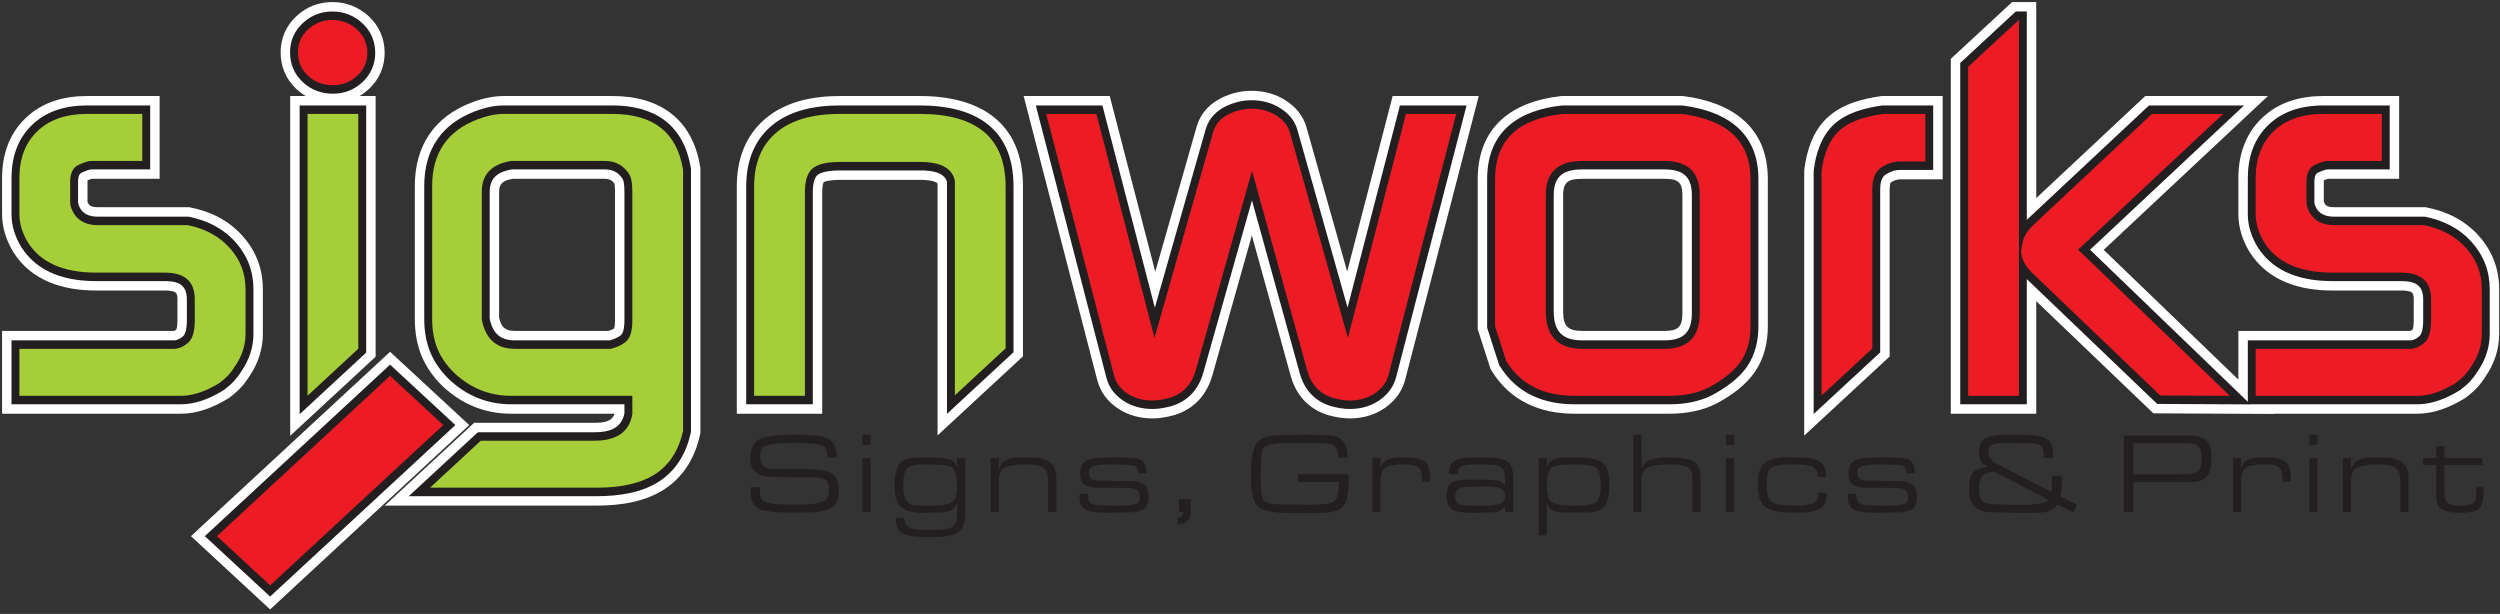
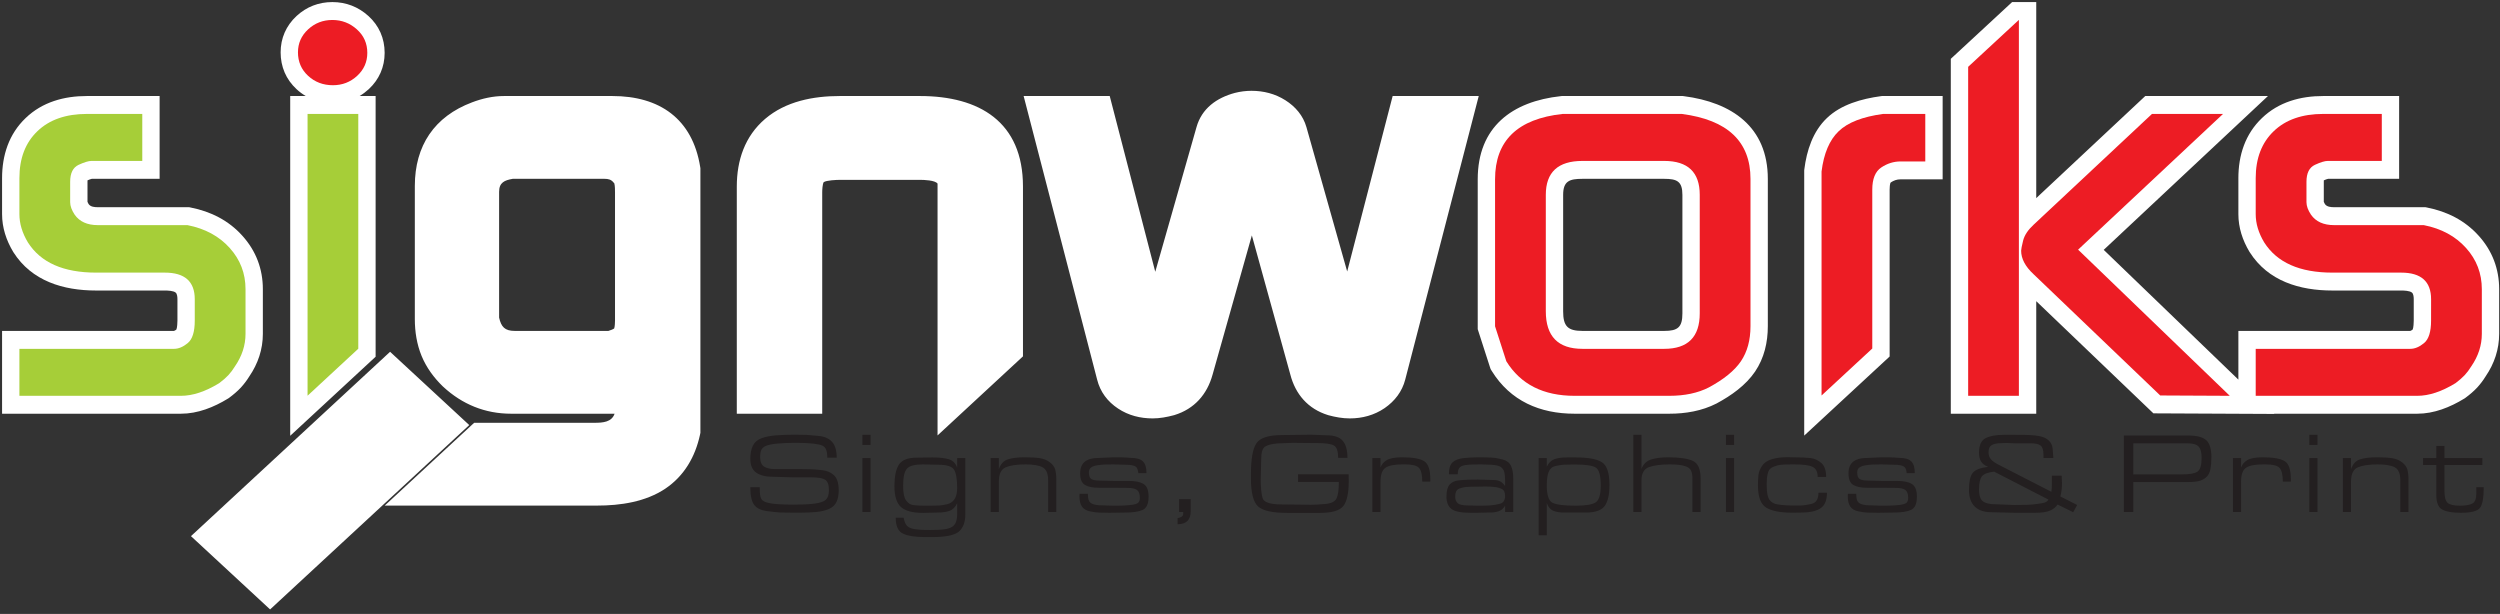
<svg xmlns="http://www.w3.org/2000/svg" width="395pt" height="97pt" viewBox="0 0 395 97" version="1.1">
  <rect x="0" y="0" width="395" height="97" fill="#333333" stroke="none" />
  <g id="surface1">
    <path style=" stroke:none;fill-rule:evenodd;fill:rgb(100%,100%,100%);fill-opacity:1;" d="M 56.812 15.172 L 59.348 15.172 L 59.348 56.363 L 45.852 68.855 L 45.852 15.172 L 48.309 15.172 C 47.797 14.871 47.309 14.512 46.852 14.086 C 45.188 12.547 44.34 10.535 44.34 8.27 C 44.34 6.027 45.211 4.055 46.852 2.531 C 48.434 1.07 50.363 0.328 52.512 0.328 C 54.66 0.328 56.59 1.07 58.188 2.508 C 59.891 4.043 60.773 6.059 60.773 8.352 C 60.773 10.594 59.902 12.566 58.262 14.09 C 57.805 14.508 57.32 14.871 56.812 15.172 Z M 353.664 59.98 L 353.664 52.285 L 380.824 52.285 C 380.918 52.273 381.09 52.152 381.207 52.062 C 381.34 51.742 381.371 50.957 381.371 50.66 L 381.371 47.281 C 381.371 46.98 381.344 46.441 381.086 46.227 C 380.73 45.93 379.824 45.902 379.391 45.902 L 368.52 45.902 C 363.359 45.902 358.352 44.426 355.438 39.824 L 355.414 39.785 C 354.324 37.969 353.664 35.969 353.664 33.836 L 353.664 28.148 C 353.664 24.535 354.738 21.18 357.391 18.652 C 360.031 16.109 363.48 15.172 367.066 15.172 L 379.062 15.172 L 379.062 28.254 L 367.836 28.254 C 367.664 28.285 367.395 28.395 367.164 28.496 C 367.16 28.582 367.16 28.668 367.16 28.723 L 367.16 31.887 C 367.195 32 367.301 32.176 367.367 32.281 C 367.68 32.695 368.312 32.738 368.789 32.738 L 383.211 32.738 L 383.465 32.789 C 386.637 33.414 389.465 34.828 391.641 37.258 C 393.781 39.625 394.867 42.488 394.867 45.688 L 394.867 52.75 C 394.867 55.195 394.102 57.457 392.73 59.465 C 392.348 60.09 391.902 60.676 391.402 61.227 C 390.844 61.824 390.211 62.355 389.555 62.844 L 389.457 62.918 L 389.352 62.98 C 387.113 64.348 384.586 65.367 381.93 65.367 L 359.297 65.367 L 359.332 65.402 L 340.238 65.309 L 321.727 47.586 L 321.727 65.367 L 308.227 65.367 L 308.227 9.293 L 317.914 0.328 L 321.727 0.328 L 321.727 31.301 L 338.953 15.172 L 358.336 15.172 L 332.387 39.477 Z M 271.199 63.758 C 268.895 64.934 266.32 65.367 263.75 65.367 L 248.781 65.367 C 243.32 65.367 238.645 63.371 235.695 58.609 L 235.516 58.316 L 235.406 57.988 C 234.801 56.141 234.207 54.289 233.617 52.438 L 233.48 52.008 L 233.48 28.324 C 233.48 20.051 238.914 16.02 246.629 15.188 L 246.77 15.172 L 265.879 15.172 L 266.051 15.195 C 273.594 16.168 279.316 20.02 279.316 28.27 L 279.316 51.527 C 279.316 54.086 278.75 56.566 277.305 58.707 C 275.824 60.887 273.543 62.496 271.25 63.73 Z M 182.531 42.941 L 189.043 20.102 C 189.871 17.133 192.238 15.449 195.109 14.68 C 195.965 14.461 196.852 14.348 197.73 14.348 C 199.641 14.348 201.465 14.809 203.086 15.836 C 204.676 16.844 205.895 18.254 206.418 20.094 L 212.855 42.895 L 220.039 15.172 L 233.641 15.172 L 222.027 59.969 C 221.539 61.867 220.371 63.379 218.77 64.484 C 217.129 65.605 215.238 66.109 213.262 66.109 C 212.125 66.109 210.988 65.902 209.895 65.605 L 209.855 65.594 L 209.805 65.578 C 206.672 64.605 204.676 62.301 203.867 59.16 L 197.793 37.195 L 191.59 59.18 C 190.727 62.324 188.707 64.613 185.566 65.578 L 185.516 65.594 L 185.457 65.609 C 184.379 65.895 183.246 66.109 182.125 66.109 C 180.172 66.109 178.293 65.641 176.656 64.551 C 174.988 63.453 173.824 61.906 173.344 59.965 L 161.734 15.172 L 175.336 15.172 Z M 30.172 84.711 L 61.633 55.582 L 74.141 67.16 L 42.676 96.289 Z M 285.066 68.824 L 285.066 26.918 L 285.086 26.742 C 285.457 23.777 286.43 20.773 288.641 18.664 C 290.883 16.504 294.16 15.605 297.172 15.195 L 297.348 15.172 L 306.938 15.172 L 306.938 28.336 L 300.277 28.336 C 299.703 28.336 299.215 28.512 298.738 28.828 C 298.582 29.008 298.562 29.727 298.562 29.961 L 298.562 56.328 Z M 148.133 29.012 C 147.754 28.461 145.902 28.418 145.434 28.418 L 132.695 28.418 C 132.188 28.418 130.586 28.48 130.145 28.781 C 129.953 29.082 129.91 30.031 129.91 30.371 L 129.91 65.367 L 116.414 65.367 L 116.414 29.465 C 116.414 25.336 117.68 21.527 120.883 18.789 C 124.152 15.996 128.512 15.172 132.695 15.172 L 145.348 15.172 C 154.742 15.172 161.629 19.262 161.629 29.465 L 161.629 56.305 L 148.133 68.797 Z M 97.105 65.367 L 80.754 65.367 C 76.641 65.367 73.027 63.887 70.008 61.09 L 69.973 61.059 C 68.547 59.676 67.363 58.066 66.605 56.223 C 65.852 54.379 65.543 52.398 65.543 50.414 L 65.543 29.383 C 65.543 23.023 68.629 18.41 74.582 16.172 C 76.203 15.555 77.902 15.172 79.641 15.172 L 96.746 15.172 C 104.207 15.172 109.402 18.754 110.629 26.363 L 110.664 26.594 L 110.664 68.379 L 110.602 68.684 C 109.848 72.168 108.117 75.18 105.133 77.199 C 102 79.301 98.023 79.883 94.328 79.883 L 60.785 79.883 L 74.918 66.801 L 93.926 66.801 C 95.262 66.801 96.648 66.695 97.105 65.367 Z M 14.031 32.281 C 14.344 32.695 14.977 32.738 15.449 32.738 L 29.875 32.738 L 30.129 32.789 C 33.297 33.414 36.129 34.828 38.301 37.258 C 40.441 39.625 41.531 42.488 41.531 45.688 L 41.531 52.75 C 41.531 55.195 40.766 57.457 39.395 59.465 C 39.012 60.09 38.566 60.676 38.066 61.227 C 37.508 61.824 36.871 62.359 36.215 62.848 L 36.117 62.918 L 36.016 62.98 C 33.777 64.348 31.246 65.367 28.59 65.367 L 0.328 65.367 L 0.328 52.285 L 27.484 52.285 C 27.582 52.273 27.754 52.152 27.871 52.062 C 28.004 51.742 28.035 50.957 28.035 50.66 L 28.035 47.281 C 28.035 46.98 28.008 46.441 27.75 46.227 C 27.395 45.93 26.484 45.902 26.051 45.902 L 15.184 45.902 C 10.023 45.902 5.02 44.43 2.105 39.832 L 2.078 39.785 C 0.988 37.973 0.328 35.969 0.328 33.836 L 0.328 28.148 C 0.328 24.539 1.398 21.184 4.051 18.652 C 6.691 16.109 10.141 15.172 13.727 15.172 L 25.219 15.172 L 25.219 28.254 L 14.5 28.254 C 14.328 28.285 14.055 28.395 13.828 28.496 C 13.824 28.582 13.824 28.668 13.824 28.723 L 13.824 31.887 C 13.859 32 13.965 32.18 14.031 32.281 Z M 250.027 52.285 L 262.949 52.285 C 265.098 52.285 265.82 51.707 265.82 49.508 L 265.82 30.785 C 265.82 28.656 264.965 28.254 262.949 28.254 L 250.027 28.254 C 248.004 28.254 246.977 28.594 246.977 30.785 L 246.977 49.176 C 246.977 51.531 247.684 52.285 250.027 52.285 Z M 78.859 50.184 C 79.188 51.637 79.754 52.285 81.332 52.285 L 96.125 52.285 C 96.414 52.195 96.859 52.039 97.043 51.895 C 97.148 51.594 97.172 50.918 97.172 50.648 L 97.172 30.469 C 97.172 30.023 97.176 29.434 97.066 28.98 C 97.062 28.973 97.047 28.957 97.039 28.949 L 96.977 28.879 L 96.918 28.809 C 96.547 28.352 96.078 28.254 95.516 28.254 L 81.008 28.254 C 79.719 28.48 78.859 28.836 78.859 30.305 L 78.859 50.184 " />
-     <path style=" stroke:none;fill-rule:evenodd;fill:rgb(13.699%,12.199%,12.5%);fill-opacity:1;" d="M 355.156 63.48 L 355.156 53.777 L 380.828 53.777 C 381.344 53.777 381.84 53.477 382.238 53.145 C 382.793 52.691 382.863 51.32 382.863 50.66 L 382.863 47.281 C 382.863 44.906 381.391 44.414 379.391 44.414 L 368.52 44.414 C 364.027 44.414 359.371 43.254 356.707 39.043 L 356.688 39.016 C 355.75 37.453 355.152 35.715 355.152 33.836 L 355.156 28.148 C 355.156 24.875 356.109 21.934 358.422 19.723 C 360.809 17.43 363.934 16.66 367.066 16.66 L 377.574 16.66 L 377.574 26.766 L 367.793 26.766 C 367.387 26.766 366.621 27.102 366.254 27.273 C 365.727 27.516 365.672 28.176 365.672 28.723 L 365.672 31.941 C 365.672 32.336 365.934 32.812 366.141 33.125 C 366.773 34.012 367.797 34.23 368.789 34.23 L 383.066 34.23 L 383.18 34.25 C 385.977 34.801 388.547 36.031 390.531 38.254 C 392.395 40.316 393.379 42.812 393.379 45.688 L 393.379 52.75 C 393.379 54.93 392.68 56.91 391.48 58.656 C 391.141 59.211 390.75 59.73 390.312 60.211 C 389.812 60.742 389.246 61.219 388.668 61.648 L 388.574 61.711 C 386.555 62.945 384.281 63.879 381.93 63.879 L 355.566 63.879 L 355.582 63.895 L 340.84 63.82 L 320.48 44.332 C 320.398 44.258 320.316 44.176 320.234 44.098 L 320.234 63.879 L 309.719 63.879 L 309.719 9.945 L 318.496 1.816 L 320.234 1.816 L 320.234 34.738 C 320.32 34.656 320.41 34.57 320.496 34.488 L 339.543 16.66 L 354.566 16.66 L 330.227 39.461 Z M 270.523 62.43 C 268.418 63.504 266.062 63.879 263.75 63.879 L 248.781 63.879 C 243.988 63.879 239.699 62.242 236.961 57.824 L 236.871 57.684 L 236.82 57.527 C 236.219 55.684 235.625 53.836 235.035 51.988 L 234.969 51.777 L 234.969 28.324 C 234.969 20.57 240.172 17.383 246.785 16.668 L 246.848 16.66 L 265.785 16.66 L 265.859 16.672 C 272.312 17.504 277.828 20.559 277.828 28.27 L 277.828 51.527 C 277.828 53.812 277.336 56 276.074 57.871 C 274.723 59.855 272.566 61.328 270.547 62.418 Z M 250.027 53.777 L 262.949 53.777 C 265.797 53.777 267.312 52.676 267.312 49.508 L 267.312 30.785 C 267.312 27.688 265.668 26.766 262.949 26.766 L 250.027 26.766 C 247.297 26.766 245.488 27.617 245.488 30.785 L 245.488 49.176 C 245.488 52.512 246.988 53.777 250.027 53.777 Z M 182.465 48.613 L 190.477 20.504 C 191.176 18 193.227 16.727 195.48 16.121 C 196.219 15.934 196.977 15.836 197.73 15.836 C 199.344 15.836 200.895 16.211 202.285 17.094 C 203.535 17.883 204.555 18.984 204.984 20.5 L 212.914 48.594 L 221.191 16.66 L 231.715 16.66 L 220.586 59.598 C 220.18 61.176 219.203 62.375 217.93 63.258 C 216.523 64.215 214.922 64.621 213.262 64.621 C 212.266 64.621 211.246 64.43 210.281 64.168 L 210.262 64.16 L 210.242 64.156 C 207.688 63.363 206.012 61.516 205.305 58.77 L 197.809 31.66 L 190.152 58.781 C 189.398 61.527 187.695 63.363 185.129 64.156 L 185.105 64.164 L 185.078 64.172 C 184.133 64.418 183.105 64.621 182.125 64.621 C 180.48 64.621 178.883 64.242 177.477 63.309 C 176.148 62.438 175.184 61.211 174.789 59.594 L 163.656 16.66 L 174.18 16.66 Z M 47.863 12.996 C 46.531 11.762 45.828 10.16 45.828 8.27 C 45.828 6.406 46.555 4.84 47.863 3.625 C 49.191 2.402 50.77 1.816 52.512 1.816 C 54.266 1.816 55.848 2.406 57.191 3.613 C 58.551 4.84 59.285 6.441 59.285 8.352 C 59.285 10.215 58.559 11.781 57.25 12.996 C 55.926 14.223 54.344 14.805 52.602 14.805 C 50.828 14.805 49.211 14.242 47.863 12.996 Z M 32.363 84.711 L 61.633 57.613 L 71.949 67.16 L 42.676 94.258 Z M 286.555 65.414 L 286.555 27.012 L 286.566 26.926 C 286.898 24.258 287.754 21.57 289.672 19.738 C 291.684 17.801 294.762 17.027 297.371 16.672 L 297.449 16.66 L 305.445 16.66 L 305.445 26.848 L 300.277 26.848 C 299.418 26.848 298.637 27.109 297.906 27.594 C 297.188 28.074 297.07 29.137 297.07 29.961 L 297.07 55.68 Z M 149.621 28.727 C 149.156 27.055 146.742 26.93 145.434 26.93 L 132.695 26.93 C 131.766 26.93 129.922 27.012 129.152 27.668 C 128.512 28.219 128.422 29.57 128.422 30.371 L 128.422 63.879 L 117.902 63.879 L 117.902 29.465 C 117.902 25.676 119.047 22.32 121.848 19.922 C 124.859 17.348 128.949 16.66 132.695 16.66 L 145.348 16.66 C 153.473 16.66 160.137 19.781 160.137 29.465 L 160.137 55.652 L 149.621 65.391 Z M 57.859 55.711 L 47.344 65.449 L 47.344 16.66 L 57.859 16.66 Z M 98.66 65.297 L 98.66 63.879 L 80.754 63.879 C 77.074 63.879 73.812 62.586 71.027 60.008 L 71.008 59.984 C 69.746 58.766 68.672 57.332 67.984 55.656 C 67.305 54 67.031 52.215 67.031 50.414 L 67.031 29.383 C 67.031 23.434 69.934 19.512 75.109 17.562 C 76.566 17.008 78.09 16.66 79.641 16.66 L 96.746 16.66 C 103.176 16.66 108.008 19.465 109.16 26.598 L 109.176 26.711 L 109.176 68.219 L 109.145 68.367 C 108.453 71.562 106.902 74.203 104.301 75.965 C 101.414 77.902 97.664 78.395 94.328 78.395 L 64.586 78.395 L 75.5 68.293 L 93.926 68.293 C 96.086 68.293 98.18 67.801 98.66 65.297 Z M 77.371 50.344 C 77.855 52.676 79.051 53.777 81.332 53.777 L 96.34 53.777 C 96.961 53.605 97.809 53.301 98.223 52.816 C 98.605 52.359 98.66 51.223 98.66 50.648 L 98.66 30.469 C 98.66 29.918 98.648 29.191 98.52 28.652 C 98.453 28.371 98.32 28.141 98.133 27.934 L 98.102 27.902 L 98.074 27.871 C 97.402 27.039 96.52 26.766 95.516 26.766 L 80.879 26.766 C 78.887 27.098 77.371 27.93 77.371 30.305 Z M 12.805 33.129 C 13.438 34.012 14.461 34.23 15.449 34.23 L 29.73 34.23 L 29.844 34.25 C 32.641 34.801 35.207 36.031 37.195 38.254 C 39.059 40.316 40.043 42.812 40.043 45.688 L 40.043 52.75 C 40.043 54.93 39.344 56.91 38.145 58.656 C 37.805 59.211 37.414 59.73 36.977 60.211 C 36.477 60.746 35.906 61.219 35.332 61.648 L 35.238 61.711 C 33.219 62.945 30.945 63.879 28.59 63.879 L 1.816 63.879 L 1.816 53.777 L 27.492 53.777 C 28.008 53.777 28.504 53.477 28.902 53.145 C 29.457 52.691 29.523 51.32 29.523 50.66 L 29.523 47.281 C 29.523 44.906 28.051 44.414 26.051 44.414 L 15.184 44.414 C 10.691 44.414 6.035 43.254 3.371 39.043 L 3.352 39.016 C 2.414 37.453 1.816 35.715 1.816 33.836 L 1.816 28.148 C 1.816 24.875 2.77 21.934 5.082 19.723 C 7.469 17.43 10.594 16.66 13.727 16.66 L 23.73 16.66 L 23.73 26.766 L 14.457 26.766 C 14.047 26.766 13.285 27.102 12.918 27.273 C 12.391 27.516 12.336 28.18 12.336 28.723 L 12.336 31.941 C 12.336 32.336 12.598 32.812 12.805 33.129 " />
    <path style=" stroke:none;fill-rule:evenodd;fill:rgb(92.899%,10.999%,14.099%);fill-opacity:1;" d="M 321.316 35.5 L 340.012 18 L 351.238 18 L 328.34 39.445 L 352.305 62.539 L 341.316 62.484 L 321.301 43.324 C 319.996 42.113 319.34 40.875 319.34 39.609 C 319.34 39.391 319.445 38.867 319.652 38.016 C 319.863 37.164 320.426 36.324 321.316 35.5 " />
    <path style=" stroke:none;fill-rule:evenodd;fill:rgb(92.899%,10.999%,14.099%);fill-opacity:1;" d="M 236.219 51.555 L 236.219 28.324 C 236.219 22.223 239.785 18.77 246.91 18 L 265.711 18 C 272.953 18.938 276.578 22.359 276.578 28.27 L 276.578 51.527 C 276.578 53.742 276.074 55.582 275.062 57.082 C 274.055 58.566 272.359 59.941 269.984 61.219 C 268.262 62.098 266.184 62.539 263.75 62.539 L 248.781 62.539 C 243.852 62.539 240.258 60.723 238 57.082 C 237.406 55.266 236.812 53.426 236.219 51.555 Z M 250.027 55.117 L 262.945 55.117 C 266.688 55.117 268.559 53.246 268.559 49.508 L 268.559 30.785 C 268.559 27.211 266.688 25.426 262.945 25.426 L 250.027 25.426 C 246.168 25.426 244.238 27.211 244.238 30.785 L 244.238 49.176 C 244.238 53.137 246.168 55.117 250.027 55.117 " />
-     <path style=" stroke:none;fill-rule:evenodd;fill:rgb(92.899%,10.999%,14.099%);fill-opacity:1;" d="M 165.301 18 L 173.23 18 L 182.406 53.398 L 191.672 20.887 C 192.148 19.184 193.516 18.027 195.77 17.426 C 196.426 17.258 197.078 17.176 197.73 17.176 C 199.219 17.176 200.523 17.535 201.652 18.25 C 202.781 18.965 203.492 19.844 203.789 20.891 L 212.969 53.398 L 222.145 18 L 230.07 18 L 219.383 59.238 C 219.086 60.395 218.371 61.355 217.258 62.129 C 216.129 62.898 214.793 63.281 213.262 63.281 C 212.492 63.281 211.602 63.145 210.59 62.867 C 208.469 62.207 207.102 60.723 206.508 58.402 L 197.82 26.992 L 188.957 58.402 C 188.316 60.723 186.922 62.211 184.785 62.867 C 183.73 63.145 182.84 63.281 182.125 63.281 C 180.582 63.281 179.246 62.91 178.133 62.168 C 177.004 61.426 176.289 60.449 175.992 59.238 L 165.301 18 " />
    <path style=" stroke:none;fill-rule:evenodd;fill:rgb(92.899%,10.999%,14.099%);fill-opacity:1;" d="M 47.078 8.27 C 47.078 6.84 47.613 5.629 48.68 4.641 C 49.75 3.652 51.027 3.156 52.512 3.156 C 53.996 3.156 55.289 3.652 56.387 4.641 C 57.488 5.629 58.035 6.867 58.035 8.352 C 58.035 9.781 57.504 10.992 56.434 11.98 C 55.363 12.969 54.086 13.465 52.602 13.465 C 51.059 13.465 49.75 12.969 48.68 11.98 C 47.613 10.992 47.078 9.754 47.078 8.27 " />
-     <path style=" stroke:none;fill-rule:evenodd;fill:rgb(92.899%,10.999%,14.099%);fill-opacity:1;" d="M 34.277 84.711 L 61.633 59.383 L 70.035 67.16 L 42.676 92.488 L 34.277 84.711 " />
    <path style=" stroke:none;fill-rule:evenodd;fill:rgb(92.899%,10.999%,14.099%);fill-opacity:1;" d="M 310.969 62.539 L 318.984 62.539 L 318.984 3.156 L 318.965 3.156 L 310.969 10.559 L 310.969 62.539 " />
    <path style=" stroke:none;fill-rule:evenodd;fill:rgb(92.899%,10.999%,14.099%);fill-opacity:1;" d="M 287.805 62.488 L 287.805 27.102 C 288.16 24.242 289.066 22.113 290.508 20.738 C 291.945 19.348 294.293 18.441 297.531 18 L 304.195 18 L 304.195 25.508 L 300.277 25.508 C 299.207 25.508 298.195 25.824 297.246 26.457 C 296.297 27.09 295.82 28.258 295.82 29.961 L 295.82 55.066 L 287.805 62.488 " />
-     <path style=" stroke:none;fill-rule:evenodd;fill:rgb(65.099%,80.8%,21.999%);fill-opacity:1;" d="M 119.152 62.539 L 119.152 29.465 C 119.152 25.781 120.312 22.949 122.629 20.969 C 124.945 18.992 128.301 18 132.695 18 L 145.348 18 C 154.375 18 158.887 21.824 158.887 29.465 L 158.887 55.039 L 150.871 62.461 L 150.871 28.559 C 150.453 26.578 148.645 25.59 145.434 25.59 L 132.695 25.59 C 130.617 25.59 129.176 25.934 128.375 26.621 C 127.574 27.309 127.172 28.559 127.172 30.371 L 127.172 62.539 L 119.152 62.539 " />
    <path style=" stroke:none;fill-rule:evenodd;fill:rgb(65.099%,80.8%,21.999%);fill-opacity:1;" d="M 56.609 55.098 L 56.609 18 L 48.594 18 L 48.594 62.523 L 56.609 55.098 " />
-     <path style=" stroke:none;fill-rule:evenodd;fill:rgb(65.099%,80.8%,21.999%);fill-opacity:1;" d="M 75.965 69.633 L 93.926 69.633 C 97.445 69.633 99.434 68.23 99.91 65.426 L 99.91 62.539 L 80.754 62.539 C 77.371 62.539 74.398 61.355 71.844 58.992 C 70.598 57.781 69.691 56.492 69.129 55.117 C 68.562 53.742 68.281 52.176 68.281 50.414 L 68.281 29.383 C 68.281 24.16 70.703 20.641 75.527 18.828 C 76.969 18.277 78.336 18 79.641 18 L 96.746 18 C 103.25 18 106.977 20.941 107.926 26.828 L 107.926 68.066 C 107.273 71.09 105.836 73.344 103.637 74.828 C 101.426 76.312 98.32 77.055 94.328 77.055 L 67.945 77.055 Z M 76.121 50.484 C 76.715 53.578 78.453 55.117 81.332 55.117 L 96.492 55.117 C 97.758 54.785 98.633 54.32 99.152 53.715 C 99.656 53.109 99.91 52.078 99.91 50.648 L 99.91 30.469 C 99.91 29.535 99.852 28.82 99.73 28.324 C 99.613 27.816 99.375 27.375 99.02 26.992 C 98.172 25.945 97.016 25.426 95.516 25.426 L 80.785 25.426 C 77.68 25.918 76.121 27.543 76.121 30.305 L 76.121 50.484 " />
    <path style=" stroke:none;fill-rule:evenodd;fill:rgb(92.899%,10.999%,14.099%);fill-opacity:1;" d="M 356.402 62.539 L 356.402 55.117 L 380.828 55.117 C 381.543 55.117 382.27 54.812 382.996 54.211 C 383.738 53.602 384.109 52.422 384.109 50.66 L 384.113 47.281 C 384.113 44.477 382.539 43.074 379.391 43.074 L 368.52 43.074 C 363.352 43.074 359.758 41.48 357.738 38.289 C 356.848 36.805 356.402 35.32 356.402 33.836 L 356.402 28.145 C 356.402 25.012 357.355 22.539 359.254 20.723 C 361.141 18.91 363.754 18 367.066 18 L 376.324 18 L 376.324 25.426 L 367.793 25.426 C 367.316 25.426 366.648 25.633 365.758 26.043 C 364.867 26.457 364.422 27.348 364.422 28.723 L 364.422 31.941 C 364.422 32.543 364.66 33.207 365.133 33.918 C 365.906 35.02 367.125 35.57 368.789 35.57 L 382.953 35.57 C 385.746 36.117 387.973 37.328 389.637 39.184 C 391.297 41.027 392.129 43.199 392.129 45.688 L 392.129 52.75 C 392.129 54.566 391.566 56.285 390.453 57.895 C 390.156 58.387 389.812 58.84 389.426 59.266 C 389.039 59.68 388.551 60.105 387.957 60.547 C 385.773 61.879 383.77 62.539 381.93 62.539 L 356.402 62.539 " />
    <path style=" stroke:none;fill-rule:evenodd;fill:rgb(65.099%,80.8%,21.999%);fill-opacity:1;" d="M 3.066 62.539 L 3.066 55.117 L 27.492 55.117 C 28.207 55.117 28.934 54.812 29.66 54.211 C 30.402 53.602 30.773 52.422 30.773 50.66 L 30.773 47.281 C 30.773 44.477 29.199 43.074 26.051 43.074 L 15.184 43.074 C 10.016 43.074 6.422 41.48 4.402 38.289 C 3.512 36.805 3.066 35.32 3.066 33.836 L 3.066 28.145 C 3.066 25.012 4.016 22.539 5.918 20.723 C 7.805 18.91 10.418 18 13.727 18 L 22.48 18 L 22.48 25.426 L 14.457 25.426 C 13.98 25.426 13.312 25.633 12.422 26.043 C 11.531 26.457 11.086 27.348 11.086 28.723 L 11.086 31.941 C 11.086 32.543 11.324 33.207 11.797 33.918 C 12.57 35.02 13.789 35.57 15.449 35.57 L 29.617 35.57 C 32.406 36.117 34.637 37.328 36.297 39.184 C 37.961 41.027 38.793 43.199 38.793 45.688 L 38.793 52.75 C 38.793 54.566 38.227 56.285 37.113 57.895 C 36.816 58.387 36.477 58.84 36.09 59.266 C 35.703 59.68 35.215 60.105 34.621 60.547 C 32.438 61.879 30.434 62.539 28.594 62.539 L 3.066 62.539 " />
    <path style=" stroke:none;fill-rule:nonzero;fill:rgb(13.699%,12.199%,12.5%);fill-opacity:1;" d="M 129.953 70.414 C 129.695 70.285 129.23 70.18 128.555 70.098 C 127.879 70.012 127.008 69.969 125.938 69.969 L 125.422 69.969 C 124.613 69.969 123.773 70.008 122.91 70.078 C 122.043 70.156 121.414 70.277 121.02 70.445 C 120.629 70.617 120.375 70.848 120.266 71.141 C 120.156 71.434 120.102 71.785 120.102 72.199 C 120.102 72.945 120.305 73.449 120.719 73.719 C 121.129 73.984 121.727 74.117 122.512 74.117 L 126.75 74.117 C 127.254 74.117 127.699 74.125 128.094 74.137 C 128.488 74.148 129.078 74.199 129.871 74.281 C 130.664 74.367 131.301 74.641 131.785 75.102 C 132.273 75.57 132.516 76.359 132.516 77.48 C 132.516 78.215 132.398 78.824 132.164 79.312 C 131.93 79.801 131.535 80.168 130.977 80.418 C 130.418 80.66 129.742 80.82 128.949 80.895 C 128.156 80.965 127.297 81.004 126.363 81.004 L 125.387 81.004 C 124.465 81.004 123.773 80.992 123.312 80.977 C 122.855 80.953 122.148 80.887 121.195 80.758 C 120.242 80.633 119.566 80.305 119.16 79.77 C 118.754 79.238 118.551 78.309 118.551 76.98 L 120.043 76.98 L 120.043 77.25 C 120.043 77.898 120.102 78.379 120.219 78.691 C 120.336 79.004 120.637 79.234 121.121 79.383 C 121.605 79.527 122.254 79.621 123.066 79.668 C 123.875 79.715 124.676 79.734 125.461 79.734 C 126.738 79.734 127.812 79.68 128.691 79.57 C 129.57 79.461 130.168 79.254 130.488 78.949 C 130.809 78.645 130.969 78.148 130.969 77.453 C 130.969 76.574 130.762 76.02 130.352 75.781 C 129.938 75.543 129.246 75.422 128.262 75.422 L 125.449 75.422 L 122.156 75.332 C 121.004 75.332 120.113 75.117 119.492 74.68 C 118.863 74.246 118.551 73.508 118.551 72.469 C 118.551 71.648 118.688 70.965 118.957 70.414 C 119.227 69.863 119.684 69.473 120.328 69.238 C 120.973 69.004 121.73 68.852 122.598 68.785 C 123.469 68.719 124.445 68.684 125.523 68.684 C 126.422 68.684 127.066 68.695 127.465 68.711 C 127.863 68.734 128.516 68.789 129.414 68.883 C 130.316 68.977 131.008 69.293 131.484 69.836 C 131.961 70.375 132.199 71.199 132.199 72.309 L 130.711 72.309 C 130.711 71.727 130.645 71.297 130.516 71.012 C 130.387 70.73 130.199 70.531 129.953 70.414 Z M 137.551 80.895 L 136.262 80.895 L 136.262 72.379 L 137.551 72.379 Z M 137.551 70.297 L 136.262 70.297 L 136.262 68.703 L 137.551 68.703 Z M 152.52 81.309 C 152.52 82.492 152.188 83.383 151.523 83.973 C 150.859 84.566 149.43 84.859 147.23 84.859 L 146.164 84.859 C 144.617 84.859 143.457 84.68 142.684 84.316 C 141.91 83.957 141.523 83.117 141.523 81.801 L 142.773 81.801 C 142.887 82.414 143.074 82.852 143.336 83.105 C 143.602 83.355 143.98 83.52 144.48 83.594 C 144.977 83.664 145.383 83.707 145.695 83.719 C 146.008 83.73 146.414 83.738 146.918 83.738 C 147.68 83.738 148.344 83.715 148.91 83.664 C 149.473 83.617 149.934 83.504 150.289 83.32 C 150.645 83.141 150.891 82.867 151.027 82.508 C 151.16 82.145 151.23 81.746 151.23 81.309 L 151.23 79.5 C 150.945 80.113 150.559 80.516 150.059 80.703 C 149.562 80.891 148.902 80.984 148.078 80.984 L 145.871 81.039 C 144.234 81.039 143.07 80.734 142.371 80.125 C 141.672 79.516 141.32 78.41 141.32 76.82 C 141.32 75.285 141.555 74.148 142.027 73.414 C 142.504 72.676 143.445 72.309 144.855 72.309 L 147.324 72.273 C 148.355 72.273 149.199 72.363 149.855 72.543 C 150.516 72.723 150.973 73.172 151.23 73.883 L 151.23 72.379 L 152.52 72.379 Z M 146.035 79.898 L 146.957 79.898 C 147.559 79.898 148.035 79.887 148.383 79.871 C 148.734 79.852 149.16 79.781 149.664 79.66 C 150.168 79.543 150.555 79.27 150.824 78.848 C 151.094 78.426 151.23 77.852 151.23 77.125 C 151.23 75.703 151.066 74.73 150.742 74.211 C 150.414 73.691 149.59 73.43 148.266 73.43 L 145.777 73.375 C 144.523 73.375 143.699 73.598 143.301 74.047 C 142.902 74.492 142.699 75.363 142.699 76.656 L 142.699 76.855 C 142.699 77.93 142.859 78.676 143.18 79.094 C 143.5 79.508 143.844 79.742 144.211 79.789 C 144.578 79.836 144.934 79.867 145.27 79.879 C 145.609 79.891 145.863 79.898 146.035 79.898 Z M 157.816 74.137 C 158.098 73.316 158.57 72.797 159.234 72.578 C 159.895 72.363 160.781 72.254 161.887 72.254 L 162.051 72.254 C 162.961 72.254 163.719 72.301 164.324 72.398 C 164.934 72.496 165.457 72.711 165.891 73.051 C 166.328 73.391 166.605 73.77 166.723 74.191 C 166.836 74.613 166.895 75.141 166.895 75.77 L 166.895 80.895 L 165.605 80.895 L 165.605 75.895 C 165.605 74.832 165.316 74.148 164.742 73.84 C 164.164 73.531 163.266 73.375 162.051 73.375 C 160.664 73.375 159.609 73.531 158.895 73.84 C 158.176 74.148 157.816 74.898 157.816 76.094 L 157.816 80.895 L 156.523 80.895 L 156.523 72.379 L 157.816 72.379 Z M 178.438 73.449 L 175.895 73.375 C 175.355 73.375 174.914 73.383 174.578 73.395 C 174.238 73.406 173.859 73.441 173.434 73.504 C 173.012 73.562 172.676 73.676 172.422 73.84 C 172.172 74 172.047 74.277 172.047 74.664 C 172.047 75.18 172.176 75.523 172.441 75.688 C 172.703 75.848 173.117 75.93 173.684 75.93 L 175.914 75.984 L 178.324 75.984 C 179.395 75.984 180.188 76.152 180.703 76.484 C 181.219 76.816 181.477 77.469 181.477 78.449 C 181.477 79.57 181.172 80.273 180.562 80.559 C 179.953 80.844 179.02 80.984 177.754 80.984 L 175.34 81.02 C 174.605 81.02 174.043 81.012 173.656 80.992 C 173.27 80.977 172.789 80.91 172.219 80.793 C 171.648 80.68 171.227 80.434 170.957 80.051 C 170.688 79.672 170.551 79.117 170.551 78.395 L 170.57 78.016 L 171.879 78.016 L 171.898 78.215 C 171.898 78.793 172.02 79.191 172.266 79.41 C 172.512 79.625 172.941 79.766 173.555 79.824 L 175.82 79.898 L 176.539 79.898 C 177.301 79.898 177.98 79.863 178.582 79.797 C 179.184 79.73 179.59 79.621 179.789 79.473 C 179.992 79.32 180.094 79.047 180.094 78.648 C 180.094 78.043 179.941 77.633 179.641 77.414 C 179.34 77.199 178.859 77.09 178.195 77.09 L 175.855 77.07 L 173.629 77.07 C 172.656 77.07 171.922 76.922 171.418 76.617 C 170.914 76.316 170.664 75.715 170.664 74.809 C 170.664 73.961 170.91 73.344 171.398 72.949 C 171.891 72.559 172.574 72.363 173.445 72.363 L 175.895 72.254 C 176.348 72.254 176.789 72.258 177.219 72.262 C 177.648 72.27 178.137 72.297 178.676 72.344 C 179.57 72.344 180.207 72.527 180.582 72.898 C 180.957 73.266 181.145 73.883 181.145 74.754 L 179.855 74.754 C 179.805 74.27 179.691 73.945 179.512 73.785 C 179.336 73.621 178.977 73.508 178.438 73.449 Z M 188.133 80.75 C 188.133 82.137 187.441 82.832 186.055 82.832 L 186.055 81.871 C 186.348 81.812 186.57 81.727 186.727 81.617 C 186.879 81.512 186.953 81.336 186.953 81.094 L 186.938 80.895 L 186.293 80.895 L 186.293 78.863 L 188.133 78.863 Z M 205.09 74.934 L 213.086 74.934 L 213.102 76.008 C 213.102 77.883 212.824 79.184 212.266 79.926 C 211.703 80.668 210.469 81.039 208.555 81.039 L 203.395 81.039 C 201.062 81.039 199.52 80.699 198.773 80.016 C 198.023 79.332 197.648 77.855 197.648 75.586 L 197.648 74.914 C 197.648 72.562 197.93 70.941 198.496 70.062 C 199.062 69.18 200.43 68.738 202.602 68.738 L 205.699 68.703 L 207.188 68.684 L 209.641 68.777 C 210.816 68.777 211.656 69.066 212.152 69.645 C 212.652 70.223 212.898 71.125 212.898 72.344 L 211.426 72.344 C 211.426 71.281 211.199 70.625 210.746 70.379 C 210.289 70.133 209.441 70.008 208.203 70.008 L 205.699 69.988 L 204.242 69.969 L 201.828 70.062 C 200.895 70.145 200.234 70.32 199.852 70.586 C 199.465 70.852 199.27 71.516 199.27 72.578 L 199.195 75.695 C 199.195 77 199.289 77.992 199.48 78.676 C 199.672 79.355 200.664 79.699 202.453 79.699 L 205.586 79.734 L 206.914 79.754 L 207.188 79.754 C 207.754 79.754 208.496 79.711 209.418 79.625 C 210.34 79.543 210.922 79.25 211.168 78.758 C 211.414 78.262 211.535 77.391 211.535 76.148 L 205.09 76.148 Z M 218.121 73.883 C 218.293 73.375 218.629 72.977 219.121 72.688 C 219.621 72.398 220.43 72.254 221.559 72.254 C 223.199 72.254 224.348 72.453 225.004 72.855 C 225.656 73.254 225.988 74.203 225.988 75.699 L 225.988 76.094 L 224.715 76.094 C 224.715 75.035 224.547 74.316 224.211 73.941 C 223.871 73.562 223.148 73.375 222.047 73.375 L 221.602 73.375 C 220.352 73.375 219.457 73.547 218.922 73.895 C 218.391 74.238 218.121 74.98 218.121 76.129 L 218.121 80.895 L 216.832 80.895 L 216.832 72.379 L 218.121 72.379 Z M 237.805 79.898 C 237.582 80.273 237.316 80.535 237.004 80.684 C 236.688 80.836 236.293 80.93 235.812 80.965 L 233.438 81.02 L 232.312 81.02 C 230.793 81.02 229.781 80.805 229.285 80.379 C 228.785 79.949 228.539 79.316 228.539 78.484 C 228.539 77.566 228.711 76.922 229.055 76.547 C 229.398 76.172 229.879 75.953 230.5 75.895 C 231.121 75.836 231.672 75.797 232.148 75.785 C 232.629 75.773 233.074 75.77 233.492 75.77 L 235.926 75.84 C 236.367 75.84 236.723 75.906 236.992 76.039 C 237.262 76.172 237.531 76.418 237.805 76.781 L 237.805 75.875 C 237.805 75.355 237.762 74.926 237.676 74.582 C 237.59 74.238 237.398 73.969 237.105 73.773 C 236.809 73.582 236.309 73.469 235.602 73.43 C 234.895 73.395 234.371 73.375 234.027 73.375 C 233.609 73.375 233.203 73.379 232.812 73.387 C 232.418 73.391 231.992 73.426 231.531 73.484 C 231.07 73.547 230.754 73.691 230.582 73.918 C 230.41 74.148 230.324 74.488 230.324 74.934 L 228.926 74.934 C 228.926 74.027 229.125 73.395 229.523 73.031 C 229.922 72.668 230.523 72.449 231.328 72.371 C 232.133 72.293 232.871 72.254 233.551 72.254 C 234.383 72.254 235.078 72.27 235.629 72.297 C 236.184 72.328 236.777 72.43 237.418 72.598 C 238.055 72.766 238.496 73.102 238.734 73.602 C 238.973 74.105 239.094 74.766 239.094 75.586 L 239.094 80.895 L 237.805 80.895 Z M 233.457 79.898 L 233.824 79.898 C 234.449 79.898 235.004 79.883 235.484 79.852 C 235.961 79.824 236.469 79.734 237.004 79.59 C 237.535 79.445 237.805 79.035 237.805 78.359 C 237.805 77.777 237.621 77.406 237.262 77.242 C 236.898 77.082 236.504 76.977 236.082 76.938 C 235.656 76.895 235.184 76.871 234.652 76.871 L 233.512 76.891 C 232.629 76.891 232.004 76.91 231.641 76.945 C 231.281 76.98 230.953 77.055 230.656 77.164 C 230.363 77.27 230.164 77.438 230.066 77.66 C 229.969 77.883 229.922 78.16 229.922 78.484 C 229.922 78.918 230.051 79.258 230.316 79.5 C 230.578 79.742 231.121 79.859 231.945 79.859 Z M 244.391 73.738 C 244.684 73.137 245.086 72.738 245.594 72.551 C 246.105 72.363 246.77 72.273 247.594 72.273 L 248.957 72.273 C 250.961 72.273 252.348 72.531 253.129 73.051 C 253.91 73.57 254.297 74.758 254.297 76.617 C 254.297 78.141 254.047 79.25 253.543 79.941 C 253.039 80.637 252.047 80.984 250.559 80.984 L 247.113 80.984 C 246.402 80.984 245.824 80.883 245.375 80.68 C 244.926 80.477 244.598 80.078 244.391 79.48 L 244.391 84.57 L 243.102 84.57 L 243.102 72.379 L 244.391 72.379 Z M 252.918 76.691 C 252.918 75.168 252.668 74.238 252.168 73.902 C 251.672 73.562 250.59 73.395 248.93 73.395 L 248.488 73.395 C 247.895 73.395 247.43 73.402 247.094 73.422 C 246.758 73.441 246.32 73.508 245.793 73.621 C 245.266 73.734 244.895 74.047 244.691 74.555 C 244.488 75.062 244.391 75.77 244.391 76.672 C 244.391 78.219 244.695 79.145 245.312 79.445 C 245.926 79.746 247.141 79.898 248.949 79.898 C 250.535 79.898 251.594 79.723 252.121 79.371 C 252.652 79.023 252.918 78.129 252.918 76.691 Z M 259.355 74.082 C 259.648 73.324 260.16 72.828 260.883 72.598 C 261.609 72.367 262.504 72.254 263.574 72.254 C 265.316 72.254 266.605 72.438 267.441 72.805 C 268.277 73.176 268.695 74.102 268.695 75.586 L 268.695 80.895 L 267.402 80.895 L 267.402 75.586 C 267.402 75.09 267.336 74.691 267.191 74.383 C 267.051 74.074 266.793 73.852 266.418 73.711 C 266.047 73.574 265.641 73.48 265.203 73.441 C 264.766 73.398 264.297 73.375 263.793 73.375 C 262.43 73.375 261.352 73.52 260.551 73.801 C 259.754 74.086 259.355 74.781 259.355 75.895 L 259.355 80.895 L 258.066 80.895 L 258.066 68.703 L 259.355 68.703 Z M 273.988 80.895 L 272.699 80.895 L 272.699 72.379 L 273.988 72.379 Z M 273.988 70.297 L 272.699 70.297 L 272.699 68.703 L 273.988 68.703 Z M 284.609 80.984 L 283.172 81.004 C 281.27 81.004 279.891 80.73 279.039 80.188 C 278.184 79.645 277.758 78.484 277.758 76.711 C 277.758 76.008 277.785 75.441 277.84 75.008 C 277.895 74.57 278.078 74.109 278.395 73.621 C 278.707 73.133 279.219 72.777 279.93 72.562 C 280.645 72.344 281.473 72.234 282.418 72.234 L 283.191 72.254 C 284.441 72.254 285.395 72.293 286.047 72.371 C 286.695 72.449 287.273 72.711 287.777 73.16 C 288.281 73.605 288.531 74.336 288.531 75.352 L 287.188 75.352 C 287.188 74.965 287.129 74.641 287.004 74.383 C 286.883 74.121 286.691 73.922 286.434 73.785 C 286.176 73.645 285.801 73.543 285.309 73.477 C 284.816 73.41 284.188 73.375 283.41 73.375 L 283.191 73.375 C 282.297 73.375 281.672 73.398 281.32 73.441 C 280.973 73.48 280.59 73.59 280.18 73.758 C 279.77 73.926 279.504 74.191 279.387 74.555 C 279.27 74.914 279.199 75.246 279.176 75.543 C 279.152 75.836 279.141 76.148 279.141 76.473 L 279.141 76.727 C 279.141 77.84 279.289 78.59 279.59 78.984 C 279.891 79.375 280.301 79.609 280.816 79.688 C 281.332 79.77 281.805 79.82 282.234 79.844 C 282.664 79.867 283.125 79.879 283.613 79.879 C 283.887 79.879 284.207 79.875 284.582 79.871 C 284.957 79.863 285.504 79.777 286.23 79.609 C 286.953 79.438 287.316 78.852 287.316 77.852 L 288.66 77.852 C 288.66 79.059 288.316 79.883 287.621 80.324 C 286.926 80.766 285.922 80.984 284.609 80.984 Z M 299.836 73.449 L 297.289 73.375 C 296.75 73.375 296.312 73.383 295.977 73.395 C 295.637 73.406 295.258 73.441 294.832 73.504 C 294.41 73.562 294.07 73.676 293.82 73.84 C 293.566 74 293.441 74.277 293.441 74.664 C 293.441 75.18 293.574 75.523 293.84 75.688 C 294.102 75.848 294.516 75.93 295.082 75.93 L 297.309 75.984 L 299.723 75.984 C 300.789 75.984 301.582 76.152 302.098 76.484 C 302.613 76.816 302.871 77.469 302.871 78.449 C 302.871 79.57 302.57 80.273 301.961 80.559 C 301.352 80.844 300.418 80.984 299.152 80.984 L 296.738 81.02 C 296.004 81.02 295.441 81.012 295.055 80.992 C 294.668 80.977 294.188 80.91 293.617 80.793 C 293.047 80.68 292.625 80.434 292.355 80.051 C 292.086 79.672 291.949 79.117 291.949 78.395 L 291.969 78.016 L 293.277 78.016 L 293.297 78.215 C 293.297 78.793 293.418 79.191 293.664 79.41 C 293.91 79.625 294.34 79.766 294.953 79.824 L 297.219 79.898 L 297.938 79.898 C 298.699 79.898 299.379 79.863 299.98 79.797 C 300.582 79.73 300.984 79.621 301.188 79.473 C 301.391 79.32 301.492 79.047 301.492 78.648 C 301.492 78.043 301.34 77.633 301.039 77.414 C 300.738 77.199 300.258 77.09 299.594 77.09 L 297.254 77.07 L 295.027 77.07 C 294.055 77.07 293.32 76.922 292.816 76.617 C 292.312 76.316 292.062 75.715 292.062 74.809 C 292.062 73.961 292.305 73.344 292.797 72.949 C 293.289 72.559 293.969 72.363 294.844 72.363 L 297.289 72.254 C 297.746 72.254 298.188 72.258 298.617 72.262 C 299.047 72.27 299.531 72.297 300.074 72.344 C 300.969 72.344 301.605 72.527 301.98 72.898 C 302.355 73.266 302.539 73.883 302.539 74.754 L 301.254 74.754 C 301.203 74.27 301.09 73.945 300.91 73.785 C 300.734 73.621 300.371 73.508 299.836 73.449 Z M 322.867 71.824 C 322.867 71.105 322.719 70.633 322.414 70.398 C 322.113 70.16 321.598 70.043 320.859 70.043 L 318.281 70.043 L 316.973 69.988 L 315.684 70.043 C 315.156 70.105 314.773 70.234 314.543 70.434 C 314.309 70.633 314.191 70.98 314.191 71.477 C 314.191 71.926 314.32 72.293 314.578 72.578 C 314.836 72.859 315.199 73.121 315.664 73.367 L 324.121 77.707 C 324.168 77.332 324.195 76.91 324.195 76.438 L 324.195 75.152 L 325.742 75.152 L 325.797 76.34 C 325.797 77.105 325.711 77.805 325.539 78.438 L 328.191 79.789 L 327.566 80.93 L 325.098 79.715 C 324.824 80.129 324.43 80.449 323.906 80.676 C 323.387 80.906 322.598 81.02 321.539 81.02 L 318.188 81.02 L 314.617 80.93 C 313.484 80.93 312.617 80.633 312.008 80.035 C 311.402 79.434 311.098 78.559 311.098 77.41 C 311.098 76.117 311.289 75.223 311.68 74.727 C 312.062 74.23 312.879 73.91 314.117 73.762 C 313.602 73.559 313.234 73.277 313.012 72.922 C 312.793 72.566 312.684 72.102 312.684 71.531 C 312.684 70.371 313.02 69.609 313.695 69.246 C 314.371 68.883 315.348 68.703 316.621 68.703 L 318.262 68.703 C 318.805 68.703 319.332 68.707 319.848 68.711 C 320.363 68.719 320.898 68.746 321.461 68.793 C 322.016 68.844 322.492 68.941 322.887 69.094 C 323.277 69.242 323.605 69.473 323.871 69.781 C 324.137 70.09 324.285 70.484 324.324 70.969 C 324.359 71.449 324.395 71.914 324.434 72.363 L 322.867 72.363 Z M 314.633 79.645 L 318.188 79.789 C 319.16 79.789 319.883 79.781 320.363 79.762 C 320.84 79.742 321.363 79.695 321.93 79.617 C 322.492 79.539 322.879 79.465 323.09 79.398 C 323.297 79.332 323.488 79.18 323.66 78.938 L 315.074 74.52 C 314.105 74.625 313.465 74.871 313.152 75.25 C 312.84 75.633 312.684 76.328 312.684 77.344 C 312.684 78.105 312.816 78.656 313.086 79 C 313.355 79.344 313.871 79.559 314.633 79.645 Z M 349.402 72.254 C 349.402 72.941 349.352 73.551 349.254 74.082 C 349.156 74.613 348.961 75.023 348.672 75.316 C 348.387 75.605 348.027 75.82 347.598 75.957 C 347.164 76.098 346.52 76.164 345.66 76.164 L 337.059 76.164 L 337.059 80.895 L 335.566 80.895 L 335.566 68.812 L 345.754 68.812 C 347.094 68.812 348.035 69.055 348.582 69.547 C 349.129 70.035 349.402 70.938 349.402 72.254 Z M 347.855 72.324 C 347.855 71.48 347.695 70.891 347.375 70.551 C 347.055 70.211 346.465 70.043 345.605 70.043 L 337.059 70.043 L 337.059 74.953 L 344.762 74.953 C 345.988 74.953 346.809 74.801 347.227 74.5 C 347.645 74.199 347.855 73.473 347.855 72.324 Z M 354.09 73.883 C 354.262 73.375 354.598 72.977 355.09 72.688 C 355.59 72.398 356.398 72.254 357.523 72.254 C 359.168 72.254 360.316 72.453 360.973 72.855 C 361.625 73.254 361.953 74.203 361.953 75.699 L 361.953 76.094 L 360.684 76.094 C 360.684 75.035 360.516 74.316 360.176 73.941 C 359.84 73.562 359.117 73.375 358.012 73.375 L 357.57 73.375 C 356.316 73.375 355.426 73.547 354.891 73.895 C 354.355 74.238 354.09 74.98 354.09 76.129 L 354.09 80.895 L 352.801 80.895 L 352.801 72.379 L 354.09 72.379 Z M 366.164 80.895 L 364.875 80.895 L 364.875 72.379 L 366.164 72.379 Z M 366.164 70.297 L 364.875 70.297 L 364.875 68.703 L 366.164 68.703 Z M 371.461 74.137 C 371.742 73.316 372.215 72.797 372.879 72.578 C 373.539 72.363 374.426 72.254 375.531 72.254 L 375.695 72.254 C 376.605 72.254 377.363 72.301 377.973 72.398 C 378.578 72.496 379.102 72.711 379.535 73.051 C 379.973 73.391 380.25 73.77 380.367 74.191 C 380.48 74.613 380.539 75.141 380.539 75.77 L 380.539 80.895 L 379.25 80.895 L 379.25 75.895 C 379.25 74.832 378.965 74.148 378.387 73.84 C 377.809 73.531 376.91 73.375 375.695 73.375 C 374.309 73.375 373.258 73.531 372.539 73.84 C 371.82 74.148 371.461 74.898 371.461 76.094 L 371.461 80.895 L 370.172 80.895 L 370.172 72.379 L 371.461 72.379 Z M 392.211 73.469 L 386.223 73.469 L 386.223 77.562 C 386.223 78.516 386.391 79.145 386.723 79.445 C 387.055 79.746 387.703 79.898 388.672 79.898 C 389.559 79.898 390.207 79.785 390.625 79.562 C 391.043 79.34 391.254 78.816 391.254 78 L 391.254 76.98 L 392.43 76.98 C 392.43 78.617 392.238 79.699 391.852 80.227 C 391.465 80.754 390.453 81.02 388.82 81.02 C 387.469 81.02 386.484 80.848 385.863 80.504 C 385.246 80.16 384.934 79.379 384.934 78.16 L 384.934 73.469 L 382.836 73.469 L 382.836 72.379 L 384.934 72.379 L 384.934 70.461 L 386.223 70.461 L 386.223 72.379 L 392.211 72.379 L 392.211 73.469 " />
  </g>
</svg>